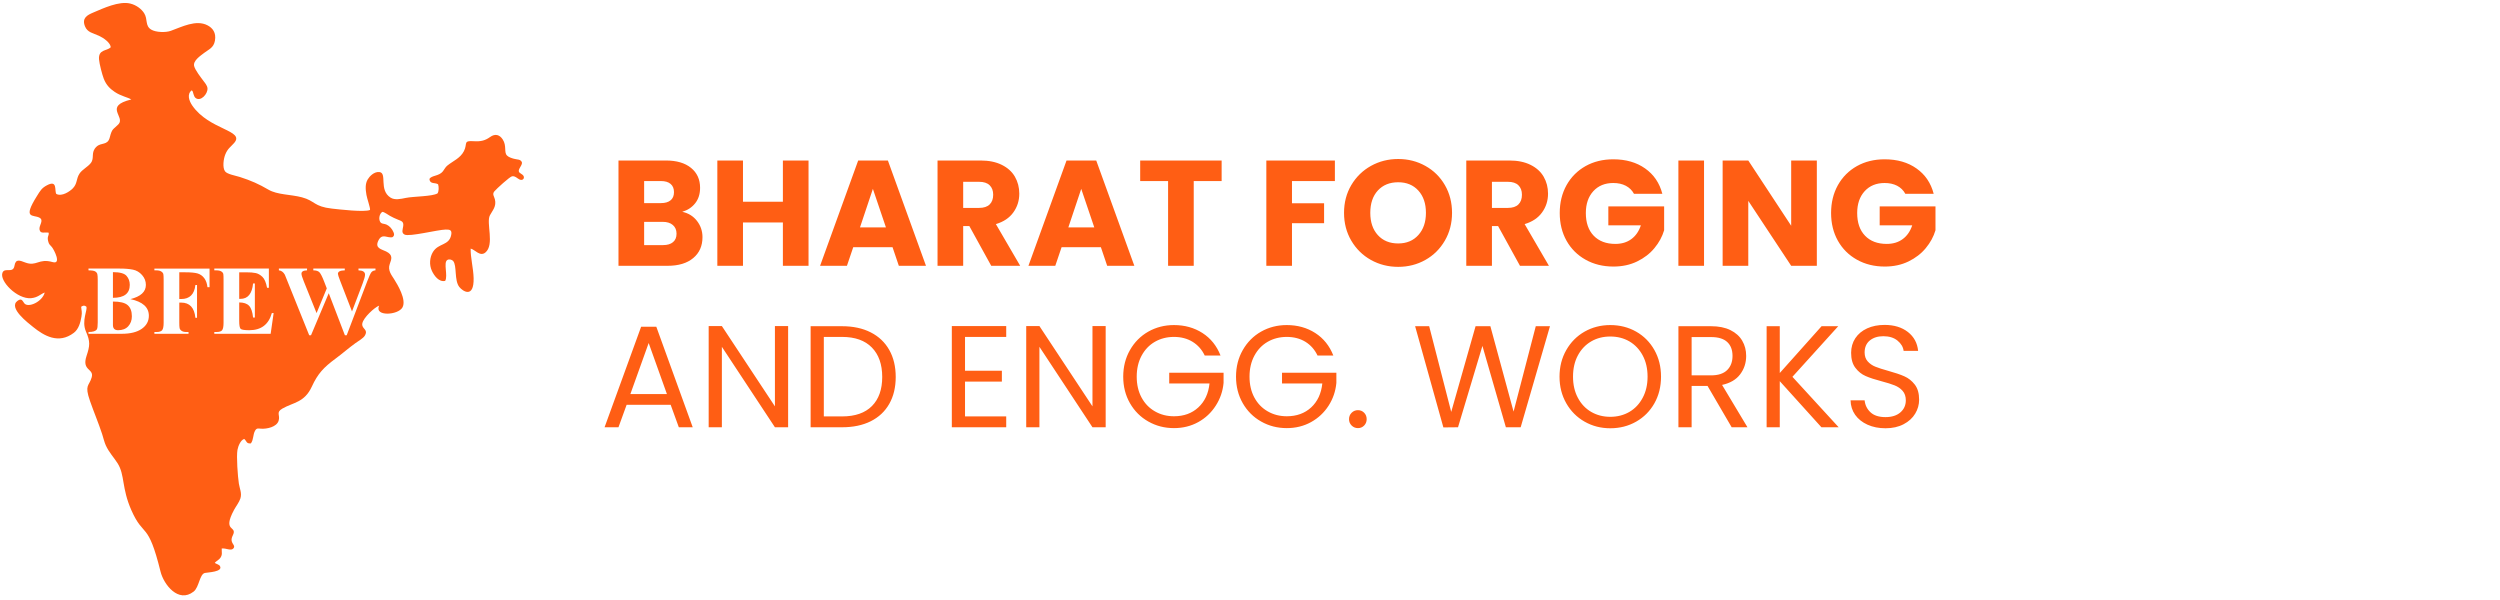
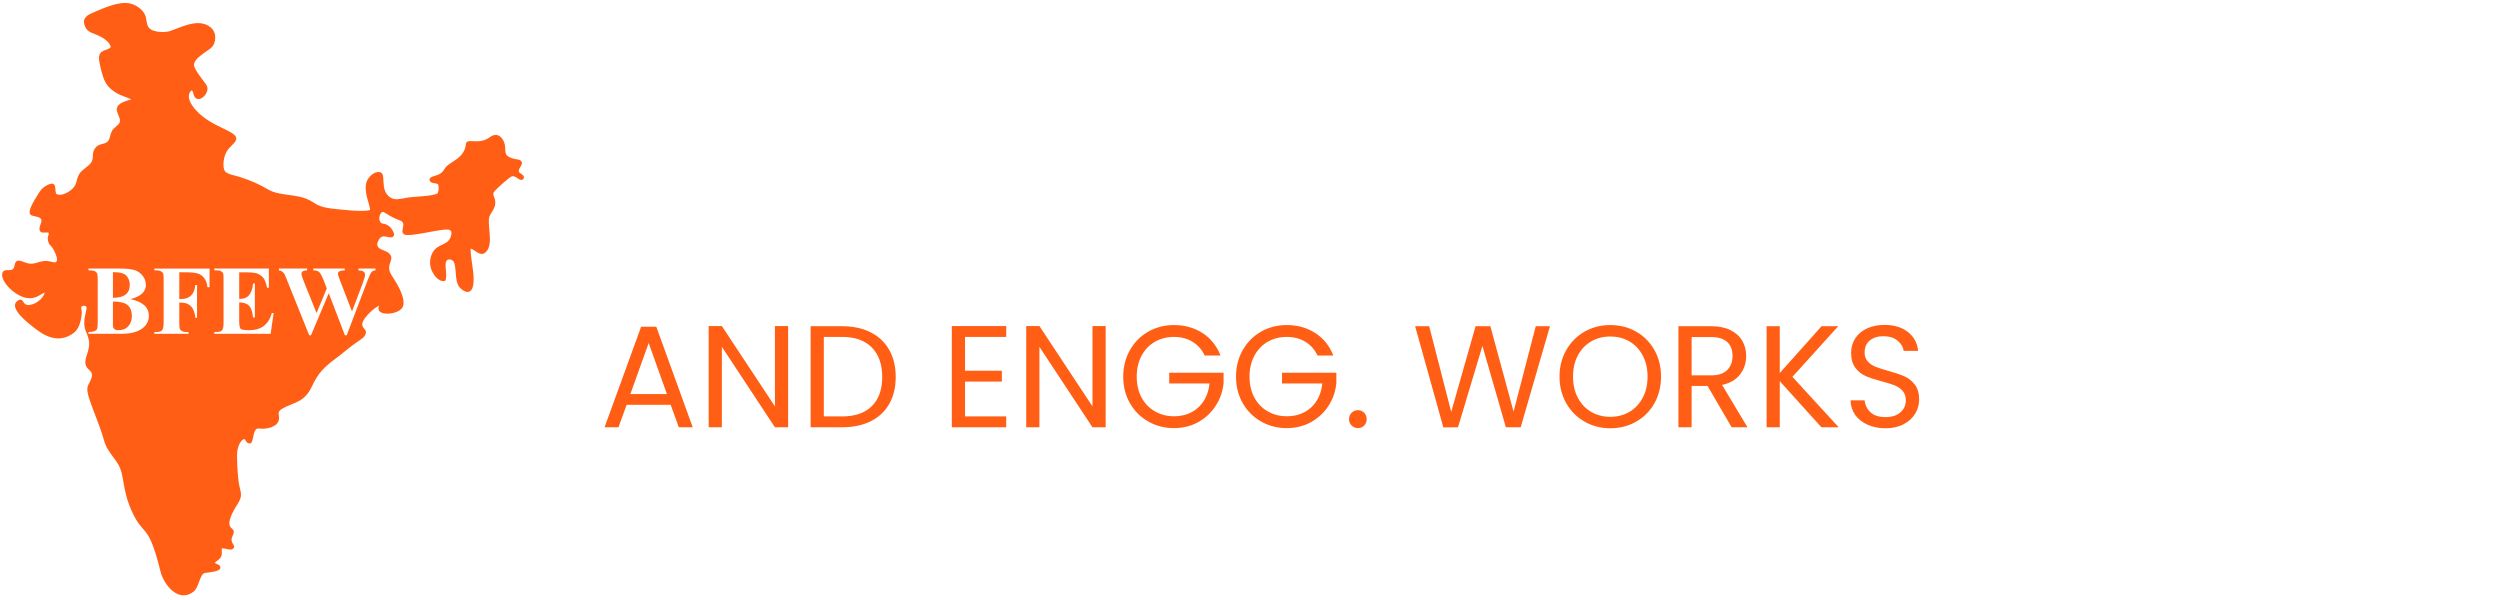
<svg xmlns="http://www.w3.org/2000/svg" version="1.1" width="500" height="120" viewBox="0 0 500 120" xml:space="preserve">
  <desc>Created with Fabric.js 3.5.0</desc>
  <defs>
</defs>
-   <rect x="0" y="0" width="100%" height="100%" fill="rgba(255,255,255,0)" />
  <g transform="matrix(1 0 0 1 254.957 58.991)" style="" id="380032">
-     <path xml:space="preserve" font-family="Poppins" font-size="30" font-weight="bold" style="stroke: none; stroke-width: 0; stroke-dasharray: none; stroke-linecap: butt; stroke-dashoffset: 0; stroke-linejoin: miter; stroke-miterlimit: 4; is-custom-font: none; font-file-url: none; fill: rgb(255,94,20); fill-rule: nonzero; opacity: 1; white-space: pre;" d="M-118.51-16.63Q-116.68-16.24-115.57-14.82Q-114.46-13.39-114.46-11.56L-114.46-11.56Q-114.46-8.92-116.31-7.38Q-118.15-5.83-121.45-5.83L-121.45-5.83L-131.26-5.83L-131.26-26.89L-121.78-26.89Q-118.57-26.89-116.76-25.42Q-114.94-23.95-114.94-21.43L-114.94-21.43Q-114.94-19.57-115.92-18.34Q-116.89-17.11-118.51-16.63L-118.51-16.63ZM-126.13-22.78L-126.13-18.37L-122.77-18.37Q-121.51-18.37-120.84-18.93Q-120.16-19.48-120.16-20.56L-120.16-20.56Q-120.16-21.64-120.84-22.21Q-121.51-22.78-122.77-22.78L-122.77-22.78L-126.13-22.78ZM-122.35-9.97Q-121.06-9.97-120.36-10.56Q-119.65-11.14-119.65-12.25L-119.65-12.25Q-119.65-13.36-120.39-13.99Q-121.12-14.62-122.41-14.62L-122.41-14.62L-126.13-14.62L-126.13-9.97L-122.35-9.97ZM-98.38-26.89L-93.25-26.89L-93.25-5.83L-98.38-5.83L-98.38-14.50L-106.36-14.50L-106.36-5.83L-111.49-5.83L-111.49-26.89L-106.36-26.89L-106.36-18.64L-98.38-18.64L-98.38-26.89ZM-75.19-5.83L-76.45-9.55L-84.31-9.55L-85.57-5.83L-90.94-5.83L-83.32-26.89L-77.38-26.89L-69.76-5.83L-75.19-5.83ZM-82.96-13.51L-77.77-13.51L-80.38-21.22L-82.96-13.51ZM-50.92-5.83L-56.71-5.83L-61.09-13.78L-62.32-13.78L-62.32-5.83L-67.45-5.83L-67.45-26.89L-58.84-26.89Q-56.35-26.89-54.60-26.02Q-52.84-25.15-51.97-23.64Q-51.10-22.12-51.10-20.26L-51.10-20.26Q-51.10-18.16-52.29-16.51Q-53.47-14.86-55.78-14.17L-55.78-14.17L-50.92-5.83ZM-62.32-22.63L-62.32-17.41L-59.14-17.41Q-57.73-17.41-57.03-18.10Q-56.32-18.79-56.32-20.05L-56.32-20.05Q-56.32-21.25-57.03-21.94Q-57.73-22.63-59.14-22.63L-59.14-22.63L-62.32-22.63ZM-33.52-5.83L-34.78-9.55L-42.64-9.55L-43.90-5.83L-49.27-5.83L-41.65-26.89L-35.71-26.89L-28.09-5.83L-33.52-5.83ZM-41.29-13.51L-36.10-13.51L-38.71-21.22L-41.29-13.51ZM-26.92-26.89L-10.63-26.89L-10.63-22.78L-16.21-22.78L-16.21-5.83L-21.34-5.83L-21.34-22.78L-26.92-22.78L-26.92-26.89ZM-1.69-26.89L12.02-26.89L12.02-22.78L3.44-22.78L3.44-18.34L9.86-18.34L9.86-14.35L3.44-14.35L3.44-5.83L-1.69-5.83L-1.69-26.89ZM24.68-5.62Q21.71-5.62 19.23-7.00Q16.76-8.38 15.30-10.86Q13.85-13.33 13.85-16.42L13.85-16.42Q13.85-19.51 15.30-21.97Q16.76-24.43 19.23-25.81Q21.71-27.19 24.68-27.19L24.68-27.19Q27.65-27.19 30.12-25.81Q32.60-24.43 34.02-21.97Q35.45-19.51 35.45-16.42L35.45-16.42Q35.45-13.33 34.01-10.86Q32.57-8.38 30.11-7.00Q27.65-5.62 24.68-5.62L24.68-5.62ZM24.68-10.30Q27.20-10.30 28.71-11.98Q30.23-13.66 30.23-16.42L30.23-16.42Q30.23-19.21 28.71-20.88Q27.20-22.54 24.68-22.54L24.68-22.54Q22.13-22.54 20.61-20.89Q19.10-19.24 19.10-16.42L19.10-16.42Q19.10-13.63 20.61-11.97Q22.13-10.30 24.68-10.30L24.68-10.30ZM54.83-5.83L49.04-5.83L44.66-13.78L43.43-13.78L43.43-5.83L38.30-5.83L38.30-26.89L46.91-26.89Q49.40-26.89 51.15-26.02Q52.91-25.15 53.78-23.64Q54.65-22.12 54.65-20.26L54.65-20.26Q54.65-18.16 53.46-16.51Q52.28-14.86 49.97-14.17L49.97-14.17L54.83-5.83ZM43.43-22.63L43.43-17.41L46.61-17.41Q48.02-17.41 48.72-18.10Q49.43-18.79 49.43-20.05L49.43-20.05Q49.43-21.25 48.72-21.94Q48.02-22.63 46.61-22.63L46.61-22.63L43.43-22.63ZM77.51-20.23L71.84-20.23Q71.27-21.28 70.20-21.84Q69.14-22.39 67.70-22.39L67.70-22.39Q65.21-22.39 63.71-20.76Q62.21-19.12 62.21-16.39L62.21-16.39Q62.21-13.48 63.78-11.85Q65.36-10.21 68.12-10.21L68.12-10.21Q70.01-10.21 71.31-11.17Q72.62-12.13 73.22-13.93L73.22-13.93L66.71-13.93L66.71-17.71L77.87-17.71L77.87-12.94Q77.30-11.02 75.93-9.37Q74.57-7.72 72.47-6.70Q70.37-5.68 67.73-5.68L67.73-5.68Q64.61-5.68 62.16-7.05Q59.72-8.41 58.35-10.84Q56.99-13.27 56.99-16.39L56.99-16.39Q56.99-19.51 58.35-21.96Q59.72-24.40 62.15-25.77Q64.58-27.13 67.70-27.13L67.70-27.13Q71.48-27.13 74.07-25.30Q76.67-23.47 77.51-20.23L77.51-20.23ZM80.72-26.89L85.85-26.89L85.85-5.83L80.72-5.83L80.72-26.89ZM108.41-26.89L108.41-5.83L103.28-5.83L94.70-18.82L94.70-5.83L89.57-5.83L89.57-26.89L94.70-26.89L103.28-13.84L103.28-26.89L108.41-26.89ZM131.78-20.23L126.11-20.23Q125.54-21.28 124.47-21.84Q123.41-22.39 121.97-22.39L121.97-22.39Q119.48-22.39 117.98-20.76Q116.48-19.12 116.48-16.39L116.48-16.39Q116.48-13.48 118.05-11.85Q119.63-10.21 122.39-10.21L122.39-10.21Q124.28-10.21 125.58-11.17Q126.89-12.13 127.49-13.93L127.49-13.93L120.98-13.93L120.98-17.71L132.14-17.71L132.14-12.94Q131.57-11.02 130.20-9.37Q128.84-7.72 126.74-6.70Q124.64-5.68 122.00-5.68L122.00-5.68Q118.88-5.68 116.43-7.05Q113.99-8.41 112.62-10.84Q111.26-13.27 111.26-16.39L111.26-16.39Q111.26-19.51 112.62-21.96Q113.99-24.40 116.42-25.77Q118.85-27.13 121.97-27.13L121.97-27.13Q125.75-27.13 128.34-25.30Q130.94-23.47 131.78-20.23L131.78-20.23Z" />
-   </g>
+     </g>
  <g transform="matrix(1 0 0 1 255.604 76.343)" style="" id="346784">
    <path xml:space="preserve" font-family="Poppins" font-size="29" font-style="normal" font-weight="normal" style="stroke: none; stroke-width: 0; stroke-dasharray: none; stroke-linecap: butt; stroke-dashoffset: 0; stroke-linejoin: miter; stroke-miterlimit: 4; is-custom-font: none; font-file-url: none; fill: rgb(255,94,20); fill-rule: nonzero; opacity: 1; white-space: pre;" d="M-119.84 9.11L-121.47 4.62L-130.28 4.62L-131.91 9.11L-134.69 9.11L-127.38-10.99L-124.34-10.99L-117.06 9.11L-119.84 9.11ZM-129.53 2.47L-122.22 2.47L-125.87-7.74L-129.53 2.47ZM-97.98-11.13L-97.98 9.11L-100.62 9.11L-111.23-6.98L-111.23 9.11L-113.87 9.11L-113.87-11.13L-111.23-11.13L-100.62 4.93L-100.62-11.13L-97.98-11.13ZM-87.19-11.10Q-83.88-11.10-81.46-9.87Q-79.04-8.64-77.75-6.35Q-76.46-4.06-76.46-0.95L-76.46-0.95Q-76.46 2.15-77.75 4.43Q-79.04 6.70-81.46 7.91Q-83.88 9.11-87.19 9.11L-87.19 9.11L-93.48 9.11L-93.48-11.10L-87.19-11.10ZM-87.19 6.94Q-83.27 6.94-81.21 4.86Q-79.16 2.79-79.16-0.95L-79.16-0.95Q-79.16-4.72-81.23-6.84Q-83.30-8.96-87.19-8.96L-87.19-8.96L-90.84-8.96L-90.84 6.94L-87.19 6.94ZM-54.36-8.96L-62.60-8.96L-62.60-2.20L-55.23-2.20L-55.23-0.02L-62.60-0.02L-62.60 6.94L-54.36 6.94L-54.36 9.11L-65.24 9.11L-65.24-11.13L-54.36-11.13L-54.36-8.96ZM-34.47-11.13L-34.47 9.11L-37.11 9.11L-47.72-6.98L-47.72 9.11L-50.36 9.11L-50.36-11.13L-47.72-11.13L-37.11 4.93L-37.11-11.13L-34.47-11.13ZM-11.50-5.24L-14.66-5.24Q-15.50-7.01-17.10-7.99Q-18.69-8.96-20.81-8.96L-20.81-8.96Q-22.92-8.96-24.62-7.99Q-26.32-7.01-27.29-5.20Q-28.26-3.39-28.26-1.01L-28.26-1.01Q-28.26 1.37-27.29 3.17Q-26.32 4.96-24.62 5.93Q-22.92 6.91-20.81 6.91L-20.81 6.91Q-17.85 6.91-15.94 5.14Q-14.02 3.37-13.70 0.35L-13.70 0.35L-21.76 0.35L-21.76-1.79L-10.89-1.79L-10.89 0.24Q-11.12 2.73-12.46 4.80Q-13.79 6.88-15.96 8.08Q-18.14 9.28-20.81 9.28L-20.81 9.28Q-23.62 9.28-25.94 7.96Q-28.26 6.65-29.61 4.30Q-30.96 1.95-30.96-1.01L-30.96-1.01Q-30.96-3.97-29.61-6.33Q-28.26-8.70-25.94-10.02Q-23.62-11.33-20.81-11.33L-20.81-11.33Q-17.59-11.33-15.11-9.74Q-12.63-8.14-11.50-5.24L-11.50-5.24ZM11.06-5.24L7.90-5.24Q7.06-7.01 5.47-7.99Q3.87-8.96 1.75-8.96L1.75-8.96Q-0.36-8.96-2.06-7.99Q-3.76-7.01-4.73-5.20Q-5.70-3.39-5.70-1.01L-5.70-1.01Q-5.70 1.37-4.73 3.17Q-3.76 4.96-2.06 5.93Q-0.36 6.91 1.75 6.91L1.75 6.91Q4.71 6.91 6.63 5.14Q8.54 3.37 8.86 0.35L8.86 0.35L0.80 0.35L0.80-1.79L11.67-1.79L11.67 0.24Q11.44 2.73 10.11 4.80Q8.77 6.88 6.60 8.08Q4.42 9.28 1.75 9.28L1.75 9.28Q-1.06 9.28-3.38 7.96Q-5.70 6.65-7.05 4.30Q-8.40 1.95-8.40-1.01L-8.40-1.01Q-8.40-3.97-7.05-6.33Q-5.70-8.70-3.38-10.02Q-1.06-11.33 1.75-11.33L1.75-11.33Q4.97-11.33 7.45-9.74Q9.93-8.14 11.06-5.24L11.06-5.24ZM15.99 9.28Q15.24 9.28 14.72 8.76Q14.20 8.24 14.20 7.49L14.20 7.49Q14.20 6.73 14.72 6.21Q15.24 5.69 15.99 5.69L15.99 5.69Q16.72 5.69 17.23 6.21Q17.73 6.73 17.73 7.49L17.73 7.49Q17.73 8.24 17.23 8.76Q16.72 9.28 15.99 9.28L15.99 9.28ZM51.55-11.10L54.39-11.10L48.53 9.11L45.57 9.11L40.88-7.16L36.00 9.11L33.07 9.14L27.42-11.10L30.23-11.10L34.64 6.04L39.51-11.10L42.47-11.10L47.11 5.98L51.55-11.10ZM66.45 9.31Q63.64 9.31 61.32 7.99Q59.00 6.67 57.65 4.31Q56.30 1.95 56.30-1.01L56.30-1.01Q56.30-3.97 57.65-6.33Q59.00-8.70 61.32-10.02Q63.64-11.33 66.45-11.33L66.45-11.33Q69.30-11.33 71.62-10.02Q73.94-8.70 75.27-6.35Q76.60-4.00 76.60-1.01L76.60-1.01Q76.60 1.98 75.27 4.33Q73.94 6.67 71.62 7.99Q69.30 9.31 66.45 9.31L66.45 9.31ZM66.45 7.02Q68.57 7.02 70.27 6.04Q71.96 5.05 72.93 3.22Q73.91 1.40 73.91-1.01L73.91-1.01Q73.91-3.45 72.93-5.26Q71.96-7.07 70.28-8.06Q68.60-9.04 66.45-9.04L66.45-9.04Q64.31-9.04 62.63-8.06Q60.94-7.07 59.97-5.26Q59.00-3.45 59.00-1.01L59.00-1.01Q59.00 1.40 59.97 3.22Q60.94 5.05 62.64 6.04Q64.34 7.02 66.45 7.02L66.45 7.02ZM93.89 9.11L90.73 9.11L85.91 0.85L82.72 0.85L82.72 9.11L80.08 9.11L80.08-11.10L86.61-11.10Q88.90-11.10 90.48-10.32Q92.06-9.54 92.84-8.20Q93.63-6.87 93.63-5.16L93.63-5.16Q93.63-3.07 92.42-1.47Q91.22 0.12 88.81 0.64L88.81 0.64L93.89 9.11ZM82.72-8.93L82.72-1.27L86.61-1.27Q88.75-1.27 89.83-2.33Q90.90-3.39 90.90-5.16L90.90-5.16Q90.90-6.96 89.84-7.94Q88.78-8.93 86.61-8.93L86.61-8.93L82.72-8.93ZM112.13 9.11L108.68 9.11L100.35-0.11L100.35 9.11L97.72 9.11L97.72-11.10L100.35-11.10L100.35-1.74L108.71-11.10L112.04-11.10L102.88-0.98L112.13 9.11ZM121.50 9.31Q119.49 9.31 117.91 8.60Q116.33 7.89 115.43 6.63Q114.54 5.37 114.51 3.72L114.51 3.72L117.32 3.72Q117.46 5.14 118.49 6.11Q119.52 7.08 121.50 7.08L121.50 7.08Q123.38 7.08 124.47 6.14Q125.56 5.20 125.56 3.72L125.56 3.72Q125.56 2.56 124.92 1.83Q124.28 1.11 123.32 0.73Q122.37 0.35 120.74-0.08L120.74-0.08Q118.74-0.60 117.54-1.13Q116.33-1.65 115.48-2.77Q114.62-3.88 114.62-5.77L114.62-5.77Q114.62-7.42 115.46-8.70Q116.30-9.97 117.83-10.67Q119.35-11.36 121.32-11.36L121.32-11.36Q124.16-11.36 125.98-9.94Q127.79-8.52 128.02-6.17L128.02-6.17L125.12-6.17Q124.98-7.33 123.90-8.22Q122.83-9.10 121.06-9.10L121.06-9.10Q119.41-9.10 118.36-8.25Q117.32-7.39 117.32-5.85L117.32-5.85Q117.32-4.75 117.94-4.06Q118.57-3.36 119.48-3.00Q120.39-2.63 122.05-2.17L122.05-2.17Q124.05-1.62 125.27-1.08Q126.48-0.55 127.35 0.57Q128.22 1.69 128.22 3.60L128.22 3.60Q128.22 5.08 127.44 6.38Q126.66 7.69 125.12 8.50Q123.58 9.31 121.50 9.31L121.50 9.31Z" />
  </g>
  <g transform="matrix(0.132 0 0 0.132 52.601 59.832)" id="350215">
    <path style="stroke: none; stroke-width: 1; stroke-dasharray: none; stroke-linecap: butt; stroke-dashoffset: 0; stroke-linejoin: miter; stroke-miterlimit: 4; is-custom-font: none; font-file-url: none; fill: #ff5e14; fill-rule: evenodd; opacity: 1;" vector-effect="non-scaling-stroke" transform=" translate(-395.348, -448.8)" d="M 164.6 67.26 c -6.05 5.77 -18.82 2.86 -17.72 18.15 c 0.49 6.76 4.88 23.55 7.24 29.51 c 3.85 9.7 9.48 15.11 16.64 19.92 c 9.36 6.29 19.53 8.02 25.03 11.38 c -42.32 10.28 -8.55 26.2 -19.43 37.56 c -8.12 8.47 -9.51 5.66 -13.21 20.06 c -3.2 12.47 -12.86 7.06 -20.13 13.99 c -9.21 8.78 -2.45 16.87 -8.58 24.74 c -4.65 5.96 -13.11 9.8 -17.18 16.11 c -5.33 8.27 -2.82 15.17 -10.57 22.74 c -3.88 3.79 -15.88 12.48 -24.51 7.96 c -3.09 -4.9 2.28 -21.73 -14 -13.23 c -8.32 4.35 -10.44 8.56 -15.33 16.35 c -22.45 35.77 -5.52 27.71 3.9 32.91 c 7.24 3.99 -1.3 11.75 0.01 18.1 c 1.45 7.01 8.01 3.3 13.86 4.58 c 0.61 5.25 -2.55 5.14 -0.89 12.5 c 1.28 5.64 2.68 5.54 5.82 9.37 c 3.02 3.68 15.1 26.69 1.02 22.67 c -21.48 -6.14 -24.05 7.12 -41.37 0.66 c -8.12 -3.02 -14.59 -6.27 -16.4 4.87 c -2 12.3 -14.5 2.06 -18.1 10.33 c -5.4 12.39 22.28 40.86 43.38 38.81 c 10.08 -0.98 13.51 -5.76 20.53 -8.59 c -3.32 13.84 -25.08 23.97 -30.97 16.32 c -2.71 -3.53 -3.85 -8.4 -10.35 -3.61 c -14.25 10.51 16.31 33.56 23.87 39.64 c 16.08 12.94 38.25 26.53 61.68 8.67 c 7.14 -5.44 9.95 -15.45 11.43 -24.35 c 1.27 -7.57 0.06 -8.52 -0.43 -15.04 c 2.71 -1.81 4.89 -2.6 7.79 -0.28 c 2.49 4.6 -7.69 21.46 -0.51 37.82 c 6.74 15.37 6.03 21.33 0.78 37.21 c -7.48 22.65 11.86 18.56 7.89 32.22 c -4.01 13.81 -11.24 10.78 -2.55 35.77 c 5.79 16.68 12.91 33.41 18.35 50.01 c 1.53 4.69 3.47 12.62 5.51 17.08 c 5.04 11.04 12.34 18.38 18.05 27.47 c 11.09 17.65 5.82 37.13 20.8 71.01 c 18.85 42.62 24.91 15.02 44.2 93.06 c 4.78 19.32 27 48.27 50.1 30.15 c 8.51 -6.67 8.88 -26.52 17.17 -28.25 c 4.34 -0.91 27.99 -1.59 22.64 -10.53 c -1.29 -2.17 -5.29 -2.99 -7.73 -4.64 c 0.1 -0.17 0.28 -0.61 0.34 -0.48 c 0.06 0.13 0.27 -0.38 0.35 -0.46 c 1.92 -1.95 5.93 -4.07 7.79 -6.84 c 3.46 -5.16 1.79 -7.92 2.02 -14.14 c 6.98 -0.66 14.15 4.3 17.83 -0.22 c 4.28 -5.84 -7.25 -7.3 -1.05 -19.62 c 7.72 -15.34 -16.78 -3.98 1.93 -38.71 c 2.84 -5.27 7.82 -11.61 9.58 -17.26 c 2.5 -8.03 -1.12 -14.74 -2.33 -22.49 c -1.63 -10.52 -3.92 -41.13 -2.12 -51.05 c 1.11 -6.14 5.05 -15.22 10.29 -16.6 c 4.03 3.71 3.09 7.44 10.05 6.73 c 4.3 -5.81 2.85 -13.16 6.42 -19.36 c 2.37 -4.12 4.8 -3.16 8.81 -2.89 c 9.27 0.63 23.75 -2.65 26.73 -11.88 c 2.88 -8.93 -4.56 -12.66 5.76 -18.6 c 16.52 -9.5 33.38 -8.9 44.63 -33.34 c 9.04 -19.64 17.94 -29.09 36.19 -42.55 c 10.6 -7.82 19.06 -15.48 29.65 -23.11 c 4.85 -3.5 12.04 -7.46 14.45 -11.55 c 5.87 -9.93 -5.34 -9.77 -3.82 -18.46 c 1.52 -8.74 18.52 -24.38 25.52 -26.97 c -7.97 16.83 28.79 14.71 35.36 2.63 c 6.37 -11.7 -7.64 -34.69 -12.92 -43.06 c -3.64 -5.77 -9.79 -13.13 -6.41 -22.59 c 2.67 -7.44 5.45 -13.74 -5.51 -19.07 c -7.18 -3.49 -17.26 -4.8 -11.84 -16.24 c 5.88 -12.39 14.08 -3.14 21.7 -5.5 c 2.32 -1.91 2.97 -3.62 1.37 -7.39 c -2.14 -5.03 -5.71 -9.26 -10.46 -11.49 c -3 -1.41 -6.69 -1.14 -8.61 -2.74 c -4.34 -4.24 -2.53 -14.14 2.28 -16.64 c 3.04 0.33 8.56 4.45 11.47 6.11 c 4.07 2.33 7.6 3.89 12.11 5.73 c 5.14 2.09 8.82 2.79 7.93 9.63 c -0.72 5.48 -3.19 10.18 1.98 12.93 c 7.07 3.77 49.78 -7.26 62.36 -7.58 c 6.5 -0.16 9.78 0.82 8.35 8.19 c -3.2 16.48 -19.29 12.01 -27.71 25.85 c -4.87 8.02 -5.9 19.38 -1.49 28.69 c 3.29 6.95 10.47 17.31 20.09 15.03 c 4.49 -7.88 -3.06 -27.67 3.21 -31.64 c 2.89 -1.83 7.19 -0.4 8.83 1.5 c 6.02 6.95 1.44 29.29 9.35 39.37 c 5.25 6.68 22.36 17.78 21.69 -13.34 c -0.32 -14.76 -4.88 -31.68 -4.47 -44.79 c 6.35 1.34 14.03 12.7 22.24 5.97 c 14.34 -11.75 0.88 -45.06 6.92 -56.41 c 4.04 -7.59 10.2 -13.44 7.54 -24.21 c -1.15 -4.66 -4.4 -7.74 -0.75 -12.14 c 3.1 -3.73 23.41 -22.29 26.85 -22.8 c 4.71 -0.69 8.16 3.55 11.21 4.9 c 5.97 2.64 8.9 -3.59 4.65 -7.11 c -3.24 -2.69 -7.41 -3.24 -5.12 -8.75 c 1.2 -2.89 5.9 -8.43 3.53 -11.32 c -2.43 -3.65 -6.28 -2.82 -11.51 -4.24 c -3.94 -1.06 -8.06 -2.46 -10.5 -4.91 c -4.98 -5.01 -0.11 -14.54 -6.51 -24.37 c -4.49 -6.9 -11.13 -9.44 -19.23 -3.6 c -7.16 5.16 -13.88 7.04 -24.9 6.27 c -16.23 -1.13 -8.83 3.72 -14.66 15.06 c -5.56 10.82 -16.42 14.82 -25.16 21.9 c -3.05 2.47 -4.15 5.44 -6.74 8.74 c -5.84 7.45 -17.09 5.89 -20.38 11.47 c 0.7 8.41 8.47 5.05 13.16 8.12 c 1.31 3.99 1.2 10.69 -0.84 13.76 c -8.08 4.83 -36.44 4.45 -48.23 6.9 c -7.5 1.55 -16.54 3.64 -22.99 -0.47 c -18.37 -11.71 -4.31 -37.79 -17.24 -38.78 c -7.96 -0.61 -14.68 6.74 -17.25 11.03 c -4.23 7.06 -3.41 15.18 -2 23.71 c 0.95 5.73 6.02 19.56 5.42 22.71 c -8.2 3.74 -46.76 -0.82 -57.73 -2.04 c -27.58 -3.06 -25.35 -11.75 -45.44 -17.09 c -17.05 -4.54 -37.18 -3.64 -50.83 -11.64 c -14.07 -8.26 -26.31 -13.78 -43.31 -19.19 c -6.51 -2.08 -19.12 -4.13 -22.35 -8.51 c -4.2 -5.69 -2.3 -18.96 0.31 -25.46 c 3.66 -9.13 7.92 -11.25 13.39 -17.45 c 17.15 -19.46 -37.66 -19.37 -63.39 -56.84 c -4.67 -6.8 -8.55 -17.21 -0.73 -23.05 l 0.8 0.94 c 0.87 1.42 0.1 -0.3 0.89 1.65 c 0.33 0.8 0.63 2.26 0.9 3.17 c 0.66 2.19 1.56 4.56 3.12 5.81 c 7.61 6.14 18.73 -6.04 18.1 -14.6 c -0.33 -4.42 -4.4 -8.9 -6.47 -11.69 c -3.41 -4.59 -12.19 -15.7 -13.75 -22.01 c -2 -8.04 9.44 -15.51 15.12 -19.9 c 6.98 -5.41 14.4 -7.58 16.37 -18.48 c 2.23 -12.32 -3.64 -19.36 -11.19 -23.33 c -17.43 -9.15 -39.51 2.58 -55.66 8.33 c -8.12 2.89 -22.65 2.29 -29.59 -1.8 c -9.8 -5.76 -4.94 -15.69 -10.81 -24.94 c -3.99 -6.3 -11.75 -12.32 -21.09 -14.6 c -16.94 -4.13 -41.1 7.3 -56.17 13.69 c -8.77 3.72 -17.46 8.18 -12.4 20.81 c 3.73 9.29 12 10.18 21.34 14.42 c 6.54 2.97 17.63 10.6 17.64 17.46 z m 29.83 381.47 c 18.63 3.96 27.97 12.37 27.97 25.22 c 0 8.22 -3.61 14.81 -10.8 19.83 c -7.19 5.01 -17.32 7.5 -30.3 7.5 l -50.37 0 l 0 -2.71 c 3.39 0 6.14 -0.34 8.28 -1.02 c 2.11 -0.68 3.62 -1.73 4.44 -3.09 c 0.87 -1.4 1.28 -4.9 1.28 -10.52 l 0 -64.16 c 0 -4.34 -0.19 -7.31 -0.6 -8.93 c -0.38 -1.62 -1.47 -2.98 -3.2 -4.07 c -1.77 -1.09 -5.16 -1.62 -10.2 -1.62 l 0 -2.71 l 47.54 0 c 7.9 0 14.53 0.57 19.88 1.66 c 5.35 1.09 9.94 3.81 13.78 8.18 c 3.84 4.33 5.76 9.31 5.76 14.93 c 0 10.44 -7.83 17.61 -23.45 21.53 z m -26.46 -1.96 c 17.01 0 25.52 -6.56 25.52 -19.64 c 0 -5.39 -1.66 -9.91 -4.93 -13.65 c -3.28 -3.73 -10.13 -5.62 -20.59 -5.62 l 0 38.9 z m 0 5.65 l 0 35.32 c -0.07 5.39 2.52 8.11 7.83 8.11 c 6.59 0 11.71 -2 15.36 -5.99 c 3.65 -4.03 5.5 -9.05 5.5 -15.12 c 0 -7.58 -2.11 -13.19 -6.32 -16.85 c -4.22 -3.69 -11.67 -5.5 -22.36 -5.47 z m 100.54 -44.33 l 0 40.49 l 2.86 0 c 12.8 0 19.99 -7.09 21.53 -21.26 l 2.48 0 l 0 49.76 l -2.48 0 c -1.51 -15.38 -8.66 -23.07 -21.53 -23.07 l -2.86 0 l 0 30.35 c 0 3.73 0.15 6.45 0.45 8.11 c 0.3 1.7 1.28 3.09 3.01 4.3 c 1.73 1.21 4.14 1.81 7.23 1.81 l 3.31 0 l 0 2.71 l -51.72 0 l 0 -2.71 l 3.28 0 c 4.18 0 7.04 -0.94 8.51 -2.83 c 1.47 -1.92 2.22 -5.69 2.22 -11.35 l 0 -65.07 c 0 -3.92 -0.15 -6.67 -0.42 -8.25 c -0.26 -1.55 -1.28 -2.94 -3.05 -4.11 c -1.77 -1.21 -4.18 -1.81 -7.26 -1.81 l -3.28 0 l 0 -2.71 l 83.57 0 l 0 28.27 l -3.16 0 c -0.6 -5.65 -2.22 -10.25 -4.89 -13.76 c -2.64 -3.5 -5.99 -5.88 -10.01 -7.09 c -3.99 -1.17 -10.2 -1.77 -18.56 -1.77 l -9.22 0 z m 90.79 0 l 0 40.26 l 1.92 0 c 11.18 0 17.54 -7.77 19.08 -23.3 l 2.71 0 l 0 51.57 l -2.71 0 c -0.87 -8.56 -2.9 -14.51 -6.1 -17.83 c -3.2 -3.35 -8.17 -5.01 -14.91 -5.01 l 0 27.9 c 0 6.78 0.75 10.86 2.26 12.17 c 1.51 1.32 5.87 2 13.02 2 c 17.96 0 29.36 -8.67 34.18 -26.01 l 2.71 0 l -4.52 31.44 l -85.37 0 l 0 -2.71 l 3.35 0 c 4.37 0 7.23 -0.94 8.58 -2.86 c 1.39 -1.92 2.07 -5.69 2.07 -11.31 l 0 -65.07 c 0 -4.07 -0.11 -6.9 -0.34 -8.44 c -0.22 -1.55 -1.2 -2.87 -2.97 -4.03 c -1.77 -1.13 -4.22 -1.7 -7.34 -1.7 l -3.35 0 l 0 -2.71 l 82.66 0 l 0 29.18 l -2.71 0 c -1.54 -8.07 -3.91 -13.61 -7.11 -16.66 c -3.2 -3.01 -6.55 -4.94 -10.01 -5.69 c -3.5 -0.79 -8.47 -1.17 -14.95 -1.17 l -10.16 0 z m 206.47 -5.65 l 0 2.71 c -2.75 0.19 -4.82 1.17 -6.21 2.9 c -1.39 1.73 -3.5 6.41 -6.4 13.95 l -31.02 81.54 l -2.71 0 l -24.47 -63.75 l -26.88 63.75 l -2.71 0 l -36.96 -91.83 c -2.3 -4.03 -5.27 -6.22 -9 -6.56 l 0 -2.71 l 42.68 0 l 0 2.71 c -5.64 0.15 -8.47 1.85 -8.47 5.05 c 0 1.92 1.17 5.84 3.58 11.76 l 19.31 47.95 l 15.47 -37.43 l -4.06 -10.52 c -2.82 -7.2 -5.16 -11.8 -7 -13.8 c -1.88 -2 -4.97 -3.01 -9.33 -3.01 l 0 -2.71 l 47.65 0 l 0 2.71 c -6.93 0.11 -10.39 1.85 -10.39 5.28 c 0 1.21 1.09 4.64 3.27 10.25 l 18.07 46.75 l 16.07 -42.3 c 2.45 -6.49 3.69 -10.93 3.69 -13.42 c 0 -4.22 -3.31 -6.41 -9.94 -6.56 l 0 -2.71 l 25.75 0 z" stroke-linecap="round" />
  </g>
</svg>